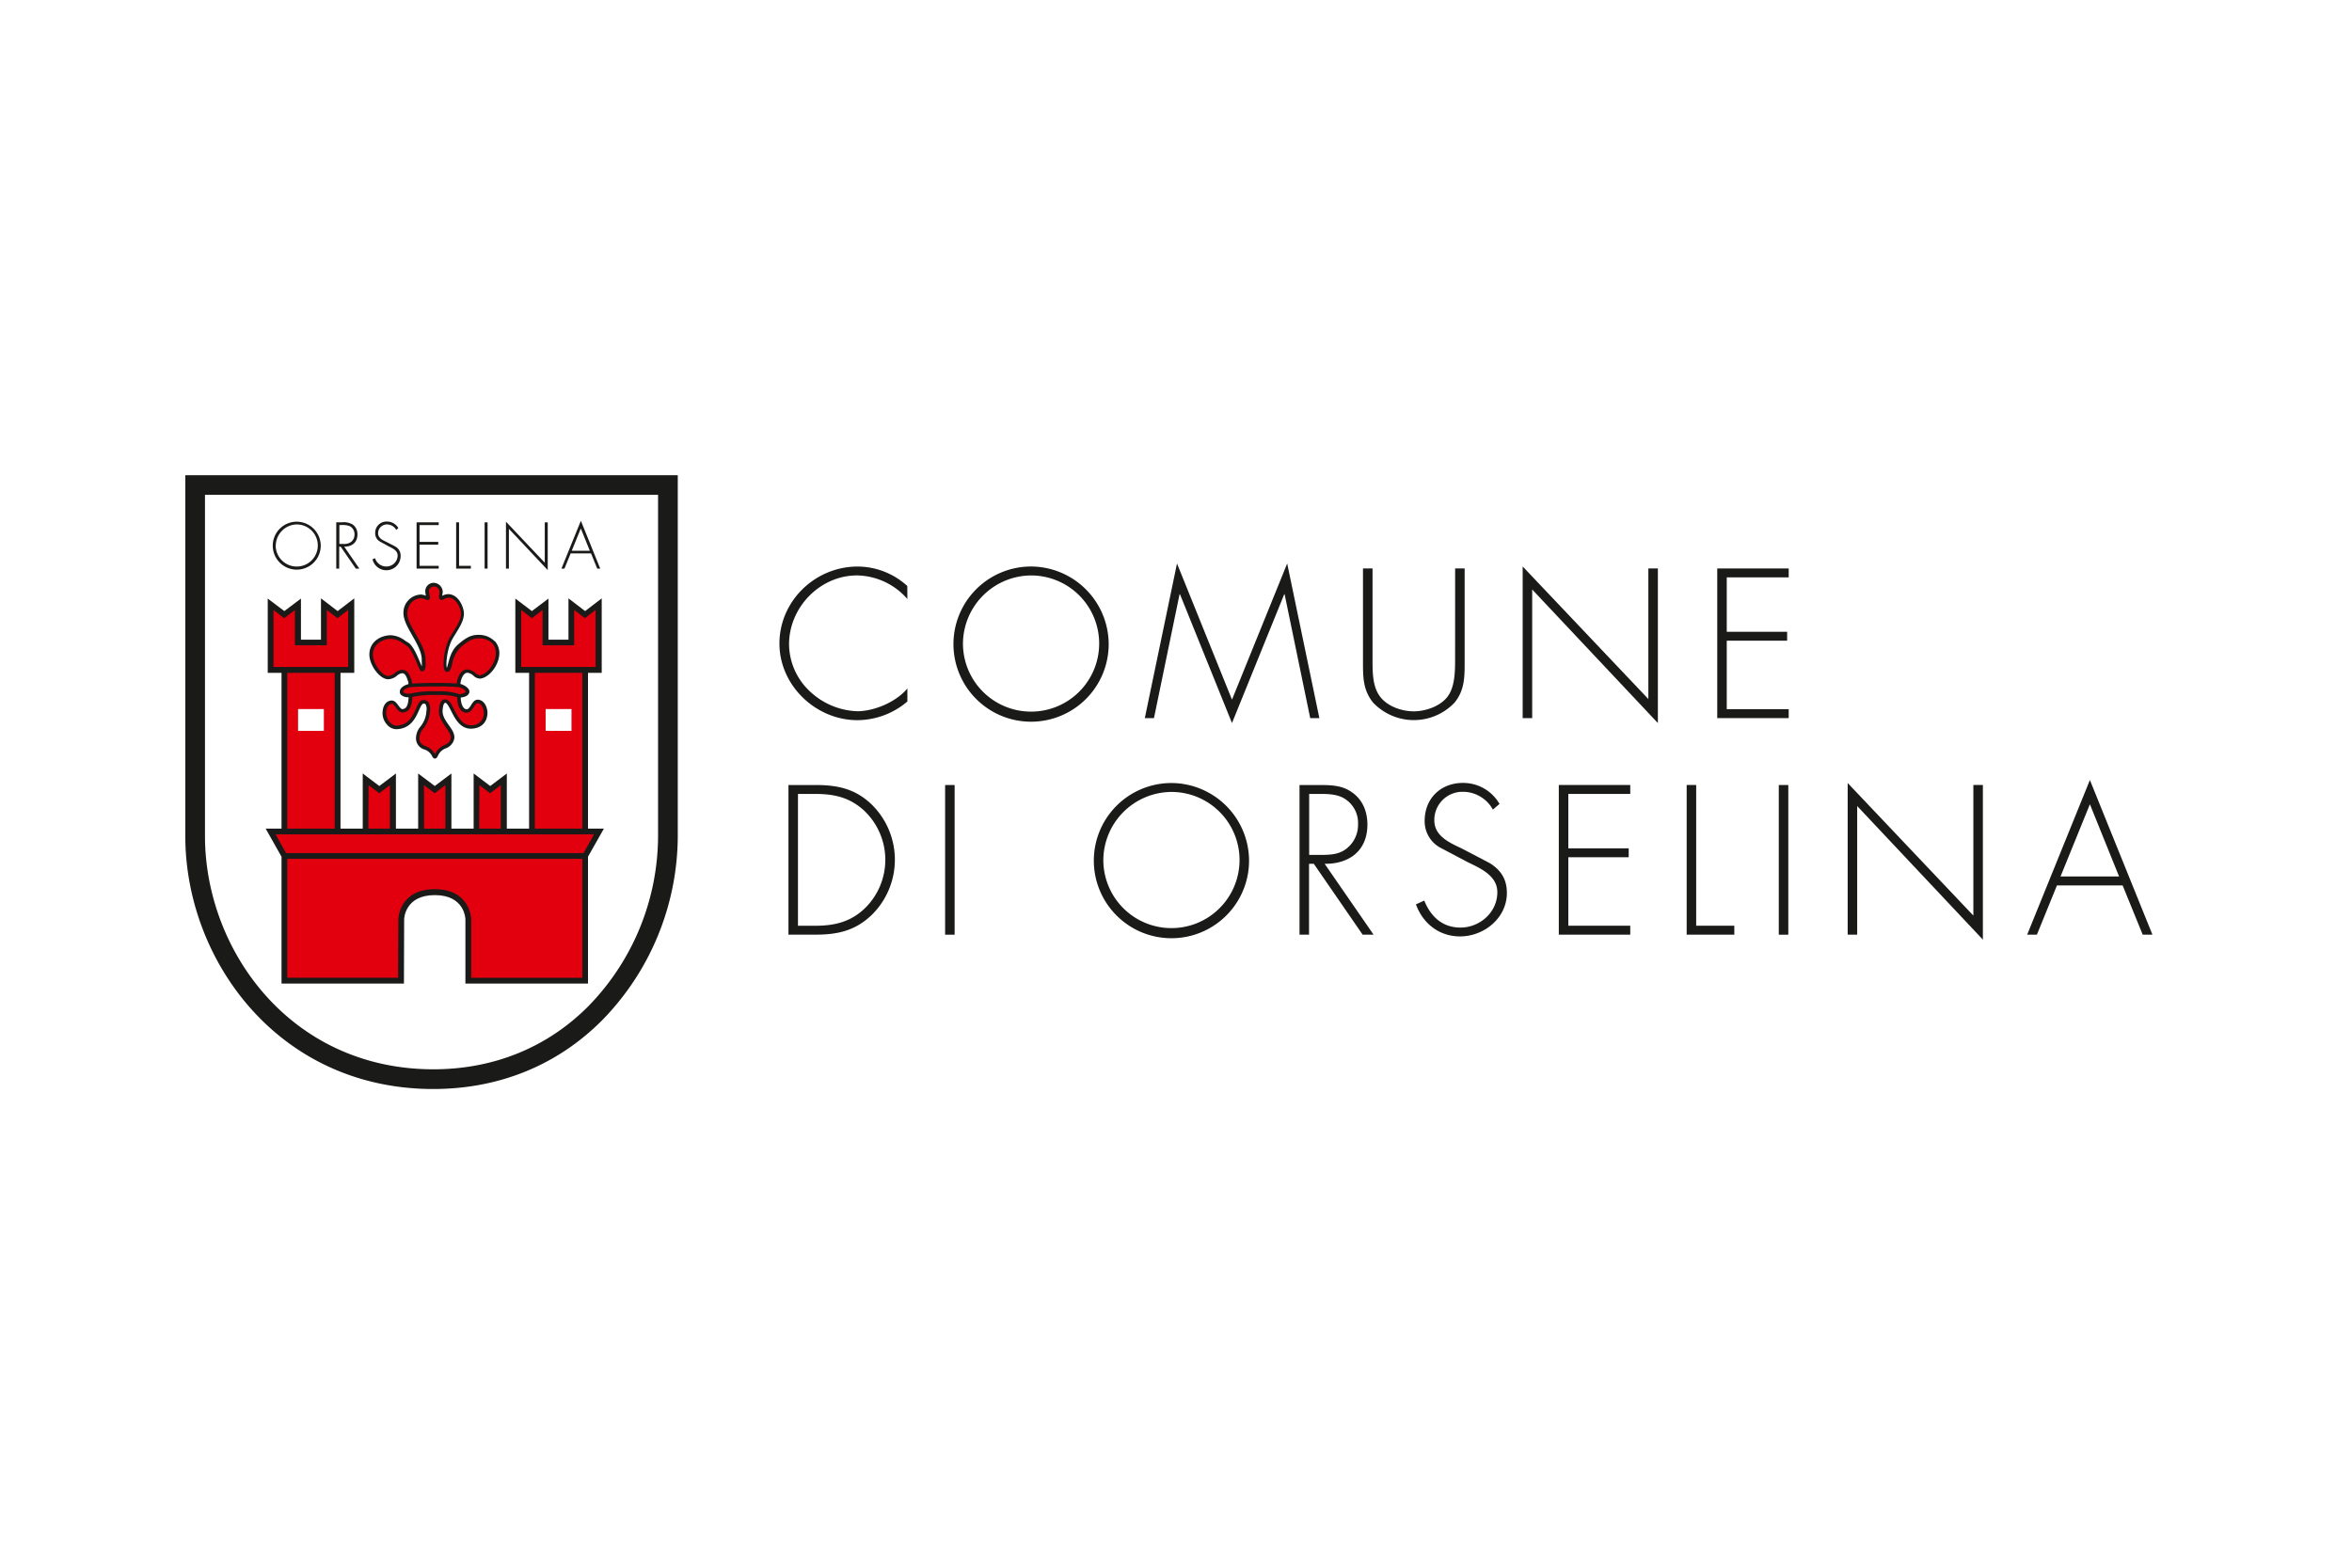
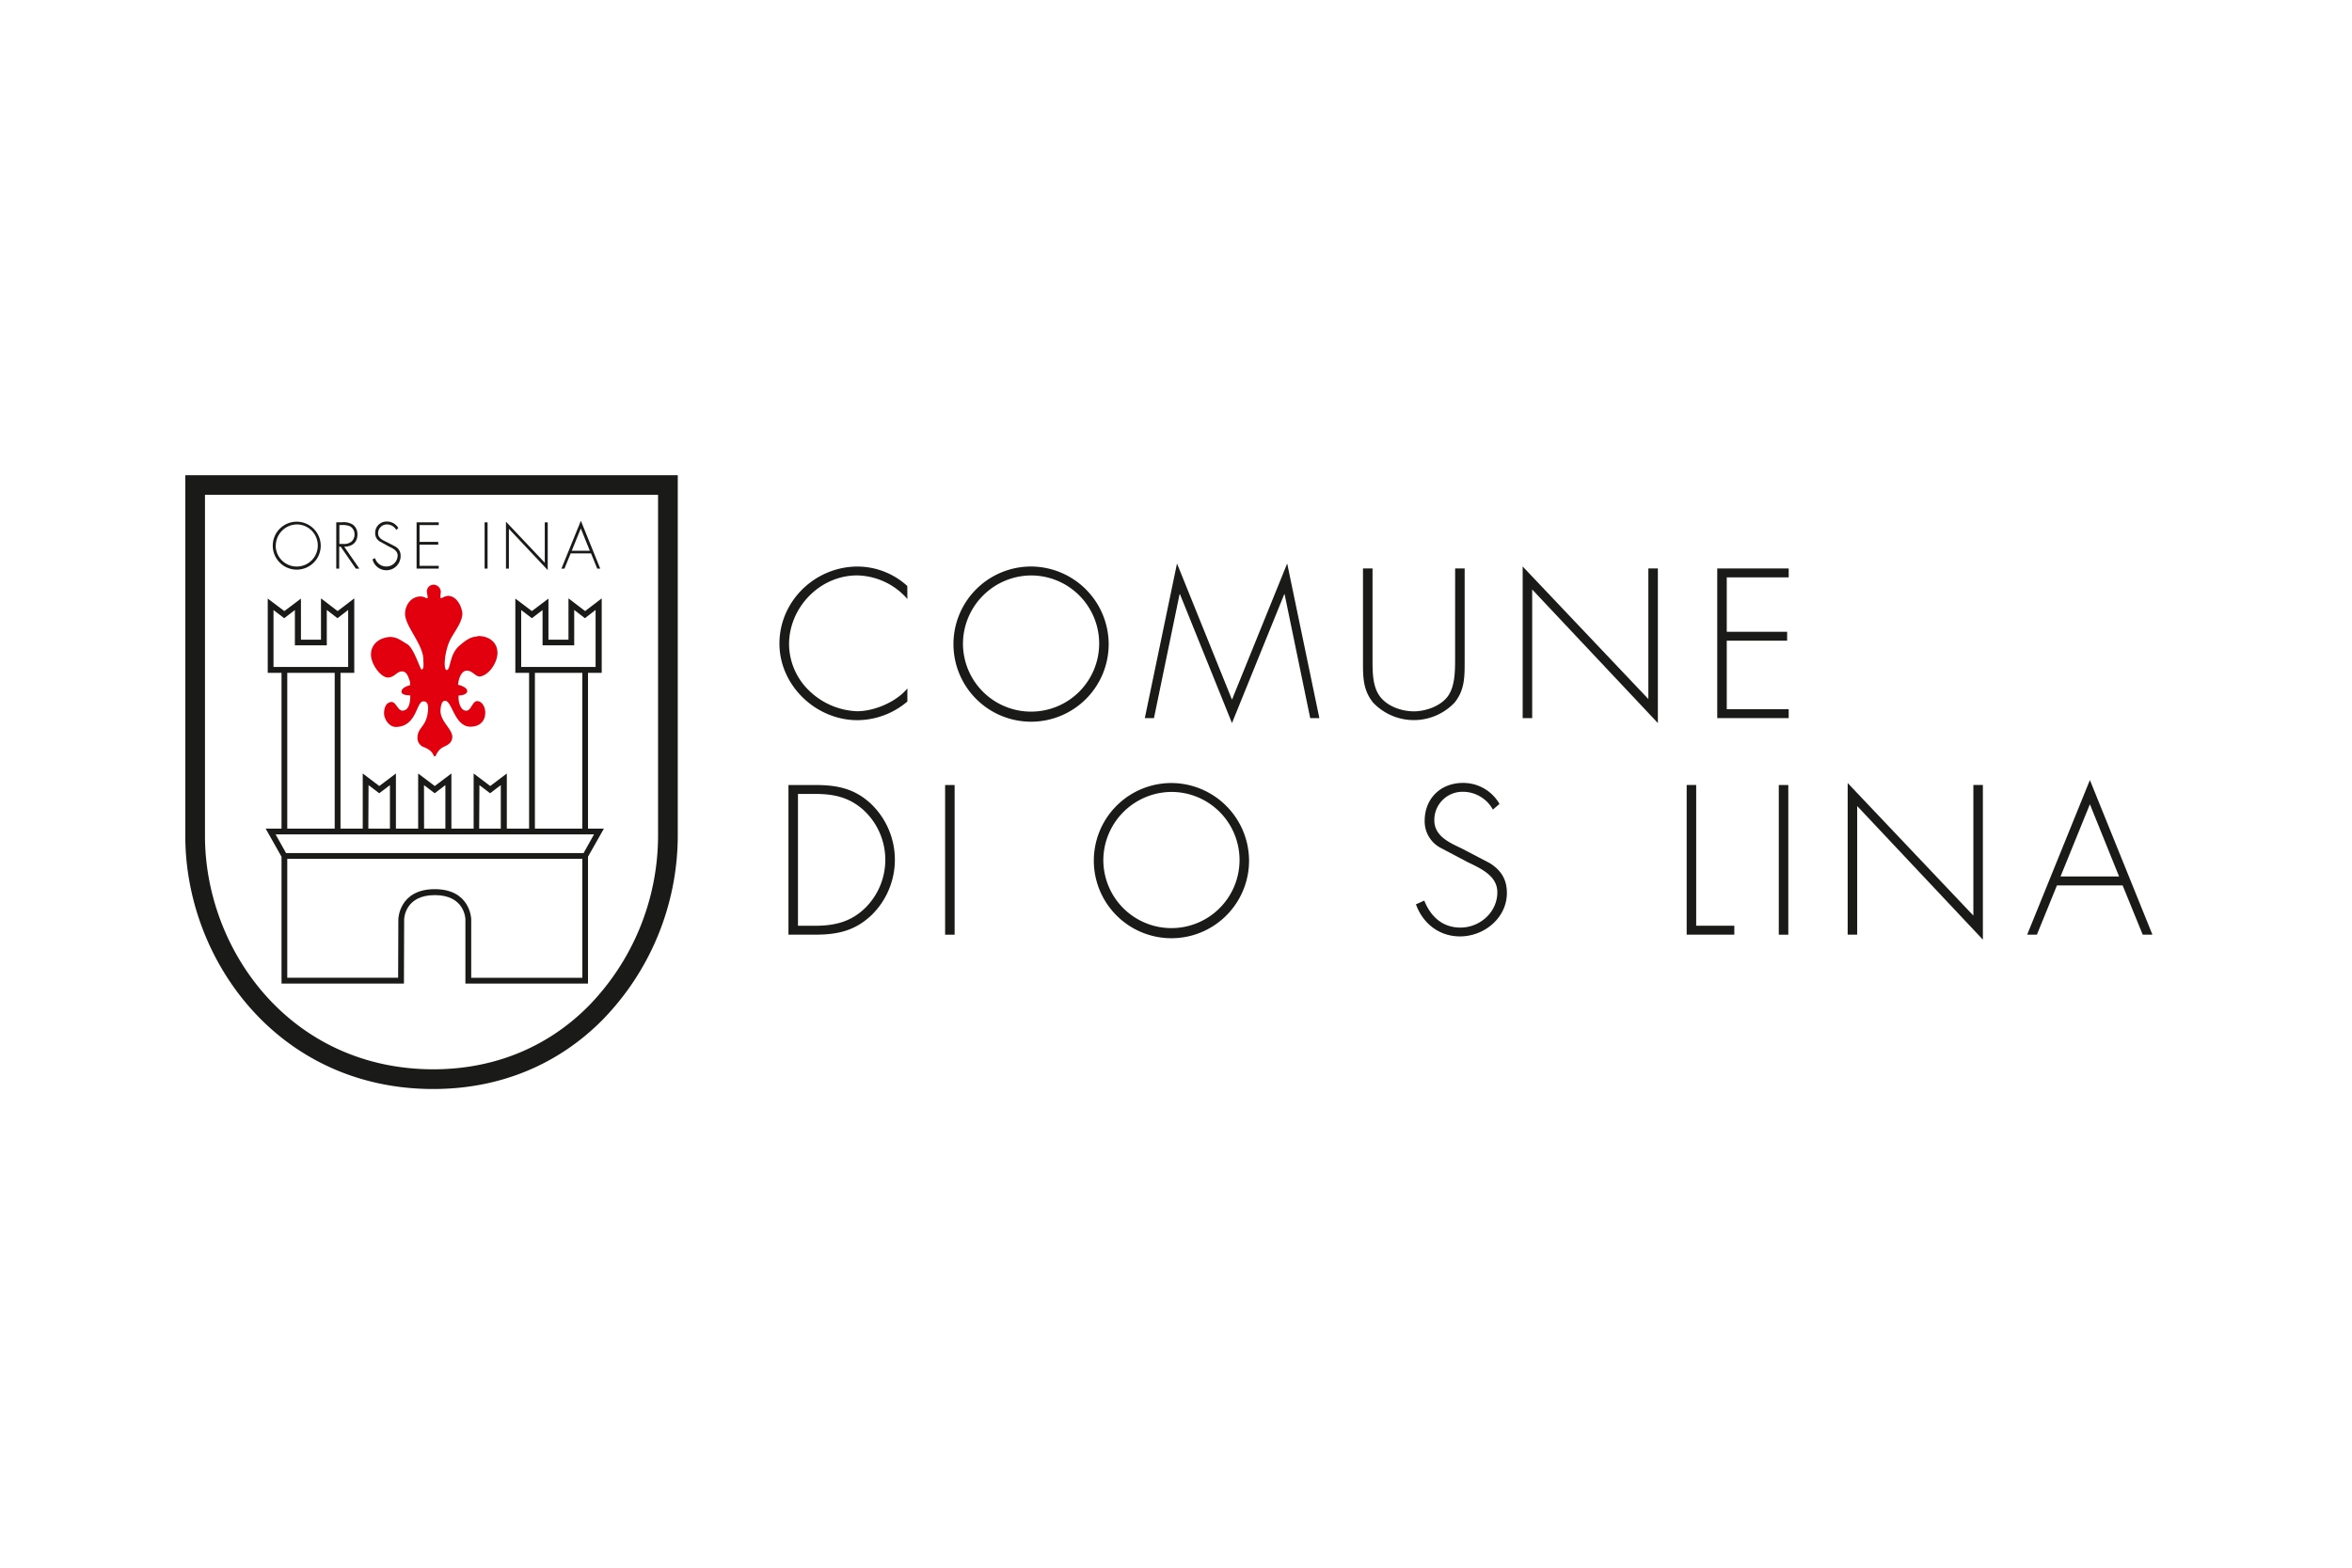
<svg xmlns="http://www.w3.org/2000/svg" viewBox="0 0 660 440">
  <defs>
    <style>.cls-1{fill:none;}.cls-2,.cls-3{fill:#1a1a18;}.cls-2,.cls-4{fill-rule:evenodd;}.cls-4{fill:#e2000f;}</style>
  </defs>
  <g id="Livello_1" data-name="Livello 1">
    <rect class="cls-1" width="660" height="440" />
  </g>
  <g id="Layer_60" data-name="Layer 60">
    <path class="cls-2" d="M254.62,168.12a19.17,19.17,0,0,0-14.1-6.62c-10.47,0-19.1,9-19.1,19.33a18.29,18.29,0,0,0,5.62,13,20.41,20.41,0,0,0,13.48,5.79c4.85,0,11-2.62,14.1-6.4v3.67a21.83,21.83,0,0,1-14,5.24c-11.7,0-21.9-9.75-21.9-21.51,0-11.92,10-21.61,21.95-21.61a20.81,20.81,0,0,1,13.93,5.46Z" />
    <path class="cls-2" d="M311.11,180.55A21.78,21.78,0,1,1,289.33,159a21.88,21.88,0,0,1,21.78,21.56m-40.89,0a19.11,19.11,0,1,0,19.11-19.05A19.24,19.24,0,0,0,270.22,180.55Z" />
    <polygon class="cls-2" points="360.48 166.79 360.37 166.79 345.71 202.94 331.12 166.79 331 166.79 323.82 201.55 321.25 201.55 330.28 158.15 345.71 196.37 361.2 158.15 370.23 201.55 367.66 201.55 360.48 166.79" />
    <path class="cls-2" d="M408.33,159.55H411v26.18c0,4.29,0,8-2.84,11.48a15.76,15.76,0,0,1-22.84,0c-2.85-3.51-2.85-7.19-2.85-11.48V159.55h2.68V185c0,3.79,0,7.8,2.17,10.59s6.19,4.06,9.42,4.06,7.35-1.39,9.41-4.06,2.17-6.8,2.17-10.59Z" />
    <polygon class="cls-2" points="465.22 202.94 429.95 165.45 429.95 201.55 427.28 201.55 427.28 158.99 462.55 196.2 462.55 159.55 465.22 159.55 465.22 202.94" />
    <polygon class="cls-2" points="484.55 162.05 484.55 177.32 501.49 177.32 501.49 179.82 484.55 179.82 484.55 199.05 501.93 199.05 501.93 201.55 481.88 201.55 481.88 159.55 501.93 159.55 501.93 162.05 484.55 162.05" />
    <path class="cls-2" d="M221.25,220.33h7.58c6.12,0,11,1,15.59,5.29a21.72,21.72,0,0,1,.23,31.14c-4.63,4.46-9.59,5.57-15.83,5.57h-7.57Zm7.52,39.5c5.51,0,10.08-1.12,14.09-5.07a19,19,0,0,0-.5-27.36c-4-3.62-8.35-4.57-13.59-4.57h-4.85v37Z" />
    <rect class="cls-3" x="265.21" y="220.33" width="2.67" height="42.01" />
    <path class="cls-2" d="M350.5,241.33a21.78,21.78,0,1,1-21.78-21.56,21.88,21.88,0,0,1,21.78,21.56m-40.89,0a19.11,19.11,0,1,0,19.11-19.06A19.24,19.24,0,0,0,309.61,241.33Z" />
-     <path class="cls-2" d="M385.44,262.33h-3.07l-13.7-19.89h-1.34v19.89h-2.67v-42h5.23c3.4,0,6.74,0,9.58,2.11,3,2.12,4.24,5.46,4.24,9,0,7.3-5.07,11.08-12,11Zm-14.71-22.39c2.62,0,5.24-.12,7.35-1.95a8.42,8.42,0,0,0,3-6.63,8,8,0,0,0-4.46-7.58c-2.23-1.06-5.07-.95-7.52-.95h-1.73v17.11Z" />
    <path class="cls-2" d="M418.92,227.23a9.6,9.6,0,0,0-8.52-5,7.9,7.9,0,0,0-7.91,8c0,4.4,4.17,6.24,7.57,7.85l8,4.18c3.17,2,4.79,4.57,4.79,8.36,0,7-6.35,12.2-13.15,12.2-5.85,0-10.42-3.62-12.37-9l2.34-1.05c1.78,4.45,5.07,7.57,10.14,7.57,5.51,0,10.36-4.34,10.36-9.91,0-4.74-4.85-6.75-8.47-8.53l-7.57-4a8.41,8.41,0,0,1-4.35-7.52c0-6.24,4.46-10.64,10.75-10.64a11.75,11.75,0,0,1,10.25,5.9Z" />
-     <polygon class="cls-2" points="440.09 222.83 440.09 238.1 457.03 238.1 457.03 240.6 440.09 240.6 440.09 259.82 457.47 259.82 457.47 262.33 437.42 262.33 437.42 220.32 457.47 220.32 457.47 222.83 440.09 222.83" />
    <polygon class="cls-2" points="475.97 259.82 486.67 259.82 486.67 262.33 473.3 262.33 473.3 220.32 475.97 220.32 475.97 259.82" />
    <rect class="cls-3" x="499.15" y="220.33" width="2.67" height="42.01" />
    <polygon class="cls-2" points="556.42 263.73 521.15 226.23 521.15 262.33 518.48 262.33 518.48 219.77 553.75 256.98 553.75 220.32 556.42 220.32 556.42 263.73" />
    <path class="cls-2" d="M577.2,248.52l-5.62,13.81h-2.73l17.6-43.4L604,262.33h-2.73l-5.63-13.81Zm9.25-22.79L578.21,246h16.43Z" />
    <path class="cls-2" d="M121.58,305.65h-.51c-43.1-.29-69-36.24-69.07-70.83V133.37H190.19V234.82a74.23,74.23,0,0,1-21.25,51.56C156.37,299,140,305.65,121.58,305.65ZM57.52,138.89v95.93c.1,31.88,23.91,65,63.59,65.3h.47c16.91,0,31.94-6.1,43.45-17.64a68.58,68.58,0,0,0,19.63-47.66V138.89Z" />
    <path class="cls-4" d="M134,178.66c-1.92,0-3.38,1.1-5.09,2.57-2.85,2.43-2.43,6.8-3.54,6.83s-.59-5.9,1.29-9.1c1.42-2.43,3-4.52,3.09-6.63,0-1.45-1.21-4.84-3.79-5.08-1.06-.11-2,.79-2.26.6s0-1.27,0-1.86a2.12,2.12,0,0,0-1.84-1.88,1.9,1.9,0,0,0-2.08,1.76c0,.79.37,1.79.19,2s-1-.48-1.94-.46c-2.56,0-4.27,2.2-4.36,4.73-.1,3.57,5.12,8.68,5.13,13,0,1,.26,2.6-.47,2.79-.39.14-2.12-6-4.08-7.15-1.7-1-2.85-2-4.72-2-2.43.06-5.34,1.53-5.43,4.82-.07,2.71,2.66,6.5,4.74,6.56,1.67.05,2.58-1.69,3.88-1.72,1.45-.06,1.84,1.51,2.34,2.91v1c-.89.14-2.31.75-2.39,1.69s1.31,1.1,2.26,1.12h.19v.65c-.08,1.45-.36,3.56-2.16,3.64-1.35.07-1.84-2.58-3.19-2.42s-1.92,1.36-2,3c-.06,1.89,1.56,4.12,3.44,4,5.77-.21,5.58-7,7.5-7.17,1.52-.15,1.47,1.63,1.39,2.6-.41,4.61-2.84,4.52-2.95,7.5a2.73,2.73,0,0,0,2,2.81c2.68,1.15,2.33,2.49,2.83,2.53s.5-1.73,2.62-2.73c1.09-.49,2.05-1,2.29-2.36.44-2.43-3.55-4.71-3.27-8,.11-1.27.36-2.55,1.31-2.52,2,.11,2.61,7.39,7.23,7.27,2.53-.09,3.92-1.58,4-3.74.1-1.39-.66-3.3-2.14-3.44s-1.72,2.69-3.2,2.69c-1.32,0-2-1.65-2.15-3.37l0-.91a1.35,1.35,0,0,0,.33,0c.9-.06,2.09-.39,2.11-1.24s-1.48-1.55-2.56-1.73v-.13c.2-2,1.07-3.94,2.57-3.87s2.41,1.81,3.62,1.64c2.28-.34,4.61-3.46,4.84-6.21.25-3.18-2.24-5.25-5.65-5.13" />
-     <path class="cls-2" d="M138.83,180a6.19,6.19,0,0,0-4.63-1.81h-.27c-2.15.05-3.77,1.29-5.4,2.7-1.78,1.51-2.35,3.75-2.75,5.24-.12.46-.28,1-.39,1.33-.34-1.11.08-5.56,1.63-8.23.28-.47.56-.94.84-1.38,1.17-1.89,2.26-3.67,2.32-5.48S128.8,167,126,166.76a3.58,3.58,0,0,0-1.9.47l0,0a3.26,3.26,0,0,1,.06-.5,7.58,7.58,0,0,0,.07-.77,2.63,2.63,0,0,0-2.33-2.37,2.37,2.37,0,0,0-2.57,2.23,6.31,6.31,0,0,0,.16,1.28s0,.07,0,.1a3.78,3.78,0,0,0-1.44-.33,5.09,5.09,0,0,0-4.84,5.2c0,1.86,1.17,4,2.46,6.25s2.67,4.67,2.68,6.79c0,.18,0,.37,0,.58a7.06,7.06,0,0,1,0,1.32c-.13-.3-.29-.67-.43-1-.84-2-2-4.83-3.4-5.66-.29-.19-.58-.35-.84-.53a7.17,7.17,0,0,0-4-1.53h-.13c-2.77.07-5.81,1.77-5.9,5.3-.08,3,2.85,7,5.21,7.06h.07a4.15,4.15,0,0,0,2.46-1,2.74,2.74,0,0,1,1.42-.7c.86,0,1.21.83,1.68,2.21l.11.31,0,.54c-1,.26-2.3.91-2.4,2a1.26,1.26,0,0,0,.31,1,3,3,0,0,0,2.15.68v.14c-.13,2.16-.66,3.14-1.73,3.19-.38,0-.77-.52-1.13-1-.49-.66-1-1.41-1.9-1.41h-.16c-1.45.17-2.35,1.48-2.4,3.5a4.85,4.85,0,0,0,1.38,3.4,3.48,3.48,0,0,0,2.47,1.15h.1c4-.15,5.36-3.24,6.27-5.28.42-.95.83-1.84,1.25-1.89a.64.64,0,0,1,.59.16,2.72,2.72,0,0,1,.26,1.9A7.46,7.46,0,0,1,118,203.9a5.12,5.12,0,0,0-1.26,3.15,3.24,3.24,0,0,0,2.28,3.28,3.65,3.65,0,0,1,2.24,1.9c.15.28.31.63.77.67h0c.46,0,.67-.41.87-.8a3.92,3.92,0,0,1,2-2,3.69,3.69,0,0,0,2.56-2.72c.24-1.36-.61-2.58-1.52-3.86s-1.87-2.65-1.74-4.2c.11-1.39.38-2.06.79-2.06s1.07,1.21,1.59,2.26c1.06,2.1,2.51,5,5.55,5h.13c2.68-.09,4.37-1.65,4.52-4.19.1-1.54-.74-3.78-2.59-3.95-1-.08-1.53.77-2,1.52s-.79,1.17-1.22,1.17c-1,0-1.58-1.48-1.67-2.92v-.38c1.48-.14,2.39-.75,2.42-1.67s-1.4-1.84-2.54-2.15c.2-1.56.89-3.13,2-3.13a3,3,0,0,1,1.68.83,2.71,2.71,0,0,0,2,.81c2.45-.37,5-3.61,5.24-6.66a5,5,0,0,0-1.25-3.85m-7.94,20.08c1,0,1.55-.84,2.05-1.6.36-.56.69-1.08,1.11-1.08,1.16.1,1.77,1.78,1.7,2.93a3.32,3.32,0,0,1-3.57,3.27h-.11c-2.43,0-3.68-2.48-4.68-4.47-.77-1.53-1.37-2.73-2.42-2.79h-.06c-1.49,0-1.66,2-1.74,3-.17,1.9,1,3.46,1.91,4.84.83,1.17,1.54,2.18,1.36,3.12-.18,1.1-.92,1.51-2,2a4.89,4.89,0,0,0-2.39,2.42,4.68,4.68,0,0,0-2.66-2.23c-1.11-.49-1.73-1-1.71-2.35a4.19,4.19,0,0,1,1.1-2.61,8.51,8.51,0,0,0,1.85-4.86,3.56,3.56,0,0,0-.52-2.64,1.52,1.52,0,0,0-1.18-.5l-.22,0c-1,.09-1.47,1.19-2,2.46-.91,2-2.05,4.58-5.48,4.71a2.55,2.55,0,0,1-1.77-.86,3.92,3.92,0,0,1-1.11-2.69c0-.72.22-2.4,1.59-2.57.37,0,.75.51,1.11,1,.48.68,1,1.44,1.92,1.44l.07,0c2.4-.1,2.57-3,2.63-4.12v-.25l.11,0a25.7,25.7,0,0,1,6-.54c4.27-.09,5.77.39,6.54.64l0,.57C128.4,198.53,129.43,200,130.89,200.05ZM129,194.84a1.49,1.49,0,0,1-.45-.12,2.64,2.64,0,0,0-.35-.1,18,18,0,0,0-5.44-.6h-1.06a26.36,26.36,0,0,0-6.1.56l-.11,0a1.84,1.84,0,0,1-.55.1,1.45,1.45,0,0,1-.3,0,2.22,2.22,0,0,1-1.42-.34.32.32,0,0,1-.06-.23c0-.46.75-.88,1.44-1.1a3.38,3.38,0,0,1,.7-.17l.28,0c1.38-.11,4.18-.18,7-.18,2.47,0,4.45.05,5.54.15l.28,0a3.8,3.8,0,0,1,.71.16c.83.27,1.57.79,1.56,1.1s-.73.65-1.49.73l-.18,0Zm10.12-11.09c-.2,2.55-2.42,5.47-4.41,5.76-.42.07-.81-.25-1.3-.61a3.94,3.94,0,0,0-2.22-1h-.1c-1.78,0-2.67,2-2.94,3.95-1.14-.1-3.12-.17-5.56-.17-2.8,0-5.6.08-7,.19v-.49l-.15-.53c-.46-1.34-1-2.86-2.61-2.86h-.08a3.54,3.54,0,0,0-1.92.88,3.21,3.21,0,0,1-1.91.85h0c-1.81-.06-4.33-3.62-4.27-6.06.08-2.9,2.63-4.29,5-4.36h.11a6.3,6.3,0,0,1,3.49,1.37c.27.19.56.37.86.55,1.12.67,2.3,3.51,3,5.19s.83,2,1.31,2l.13,0c1-.27.93-1.63.87-2.73,0-.18,0-.37,0-.54,0-2.36-1.44-4.85-2.81-7.24-1.22-2.14-2.37-4.16-2.32-5.75.07-2.09,1.42-4.22,3.91-4.24a3.36,3.36,0,0,1,1.16.29,1.87,1.87,0,0,0,.66.19.58.58,0,0,0,.45-.2c.24-.27.18-.67.06-1.22a5.89,5.89,0,0,1-.13-1.07c0-1.25,1.43-1.29,1.59-1.29a1.68,1.68,0,0,1,1.35,1.4,5.86,5.86,0,0,1-.06.64c-.09.66-.19,1.28.22,1.6a.61.61,0,0,0,.4.14,1.69,1.69,0,0,0,.74-.26,3,3,0,0,1,1.24-.38h.13c2.26.21,3.38,3.35,3.35,4.59-.05,1.55-1,3.15-2.18,5-.28.45-.57.92-.85,1.4-1.62,2.79-2.31,8-1.55,9.38a.78.78,0,0,0,.7.45h0c.83,0,1.08-1,1.4-2.18a8.87,8.87,0,0,1,2.44-4.77c1.82-1.55,3.13-2.41,4.79-2.44a5.28,5.28,0,0,1,4.16,1.49A4,4,0,0,1,139.1,183.75Z" />
-     <path class="cls-4" d="M168.08,188V169.59l-3.86,2.94-3.85-2.94v10.76h-7.26V169.63l-3.83,2.9-3.85-2.9V188h3.85v45.34h-7.87V218.72l-3.84,2.91-3.84-2.91v14.66h-7.88V218.72L122,221.63l-3.84-2.91v14.66h-7.88V218.72l-3.84,2.91-3.83-2.91v14.66H94.74V188h3.85V169.59l-3.85,2.94-3.86-2.94v10.76H83.64V169.63l-3.85,2.9-3.85-2.9V188H79.8v45.34H75.94l3.86,6.86v35h32.74l0-17.22s.09-7.64,9.41-7.64,9.41,7.64,9.41,7.64v17.22h32.81v-35l3.86-6.86h-3.86V188ZM83.64,205.12V199h7.24v6.13ZM160.37,199v6.13h-7.26V199Z" />
    <path class="cls-2" d="M169.46,232.57H165V188.85h3.85V167.94l-4.66,3.57-4.67-3.57v11.6h-5.62V168l-4.65,3.51L144.61,168v20.85h3.86v43.72h-6.25V217.09l-4.65,3.52-4.66-3.52v15.48h-6.24V217.09L122,220.61l-4.66-3.52v15.48h-6.24V217.09l-4.66,3.52-4.65-3.52v15.48H95.55V188.85h3.86V167.94l-4.67,3.57-4.67-3.57v11.6H84.45V168l-4.66,3.51L75.13,168v20.85H79v43.72H74.55L79,240.46v35.6h34.35l.06-18c0-.28.23-6.83,8.6-6.83s8.59,6.55,8.59,6.82v18H165v-35.6Zm-23.21-45.35v-16l3,2.29,3-2.29v9.9h8.88v-9.93l3,2.32,3-2.32v16h-21Zm3.85,1.63h13.31v43.72H150.1Zm-15.57,31.51,3,2.28,3-2.28v12.21h-6.07Zm-15.55,0,3,2.28,3-2.28v12.21H119Zm-15.56,0,3,2.28,3-2.28v12.21h-6.06ZM76.75,187.22v-16l3,2.29,3-2.29v9.9H91.7v-9.93l3,2.32,3-2.32v16h-21Zm3.86,1.63H93.92v43.72H80.61ZM79,234.18h87.69l-2.93,5.25H80.27l-2.94-5.25Zm84.42,40.26H132.23V258c0-.09-.21-8.44-10.23-8.44s-10.22,8.35-10.22,8.45l-.06,16.41H80.61V241.05h82.8Z" />
    <path class="cls-2" d="M90,153.09a6.73,6.73,0,1,1-6.73-6.67A6.77,6.77,0,0,1,90,153.09m-12.64,0a5.91,5.91,0,1,0,5.91-5.9A6,6,0,0,0,77.39,153.09Z" />
    <path class="cls-2" d="M100.84,159.59h-1l-4.24-6.16h-.42v6.16h-.82v-13H96a4.78,4.78,0,0,1,3,.65,3.28,3.28,0,0,1,1.3,2.79c0,2.26-1.57,3.43-3.72,3.39Zm-4.55-6.93a3.23,3.23,0,0,0,2.27-.6,2.58,2.58,0,0,0,.92-2.05,2.49,2.49,0,0,0-1.38-2.35,5.55,5.55,0,0,0-2.33-.29h-.54v5.29Z" />
    <path class="cls-2" d="M111.19,148.73a3,3,0,0,0-2.64-1.54,2.46,2.46,0,0,0-2.45,2.49c0,1.37,1.3,1.92,2.35,2.43l2.49,1.29a2.86,2.86,0,0,1,1.48,2.58,4,4,0,0,1-7.89,1l.72-.32a3.28,3.28,0,0,0,3.14,2.34,3.16,3.16,0,0,0,3.2-3.06c0-1.47-1.5-2.09-2.62-2.64L106.63,152a2.63,2.63,0,0,1-1.35-2.33,3.17,3.17,0,0,1,3.32-3.29,3.66,3.66,0,0,1,3.18,1.83Z" />
    <polygon class="cls-2" points="117.73 147.37 117.73 152.09 122.97 152.09 122.97 152.87 117.73 152.87 117.73 158.81 123.11 158.81 123.11 159.59 116.9 159.59 116.9 146.6 123.11 146.6 123.11 147.37 117.73 147.37" />
-     <polygon class="cls-2" points="128.82 158.81 132.13 158.81 132.13 159.59 128 159.59 128 146.6 128.82 146.6 128.82 158.81" />
    <rect class="cls-3" x="135.99" y="146.6" width="0.83" height="12.99" />
    <polygon class="cls-2" points="153.7 160.01 142.8 148.42 142.8 159.59 141.98 159.59 141.98 146.42 152.87 157.94 152.87 146.6 153.7 146.6 153.7 160.01" />
    <path class="cls-2" d="M160.13,155.32l-1.74,4.27h-.85L163,146.16l5.43,13.43h-.84l-1.74-4.27Zm2.85-7-2.54,6.26h5.07Z" />
  </g>
</svg>